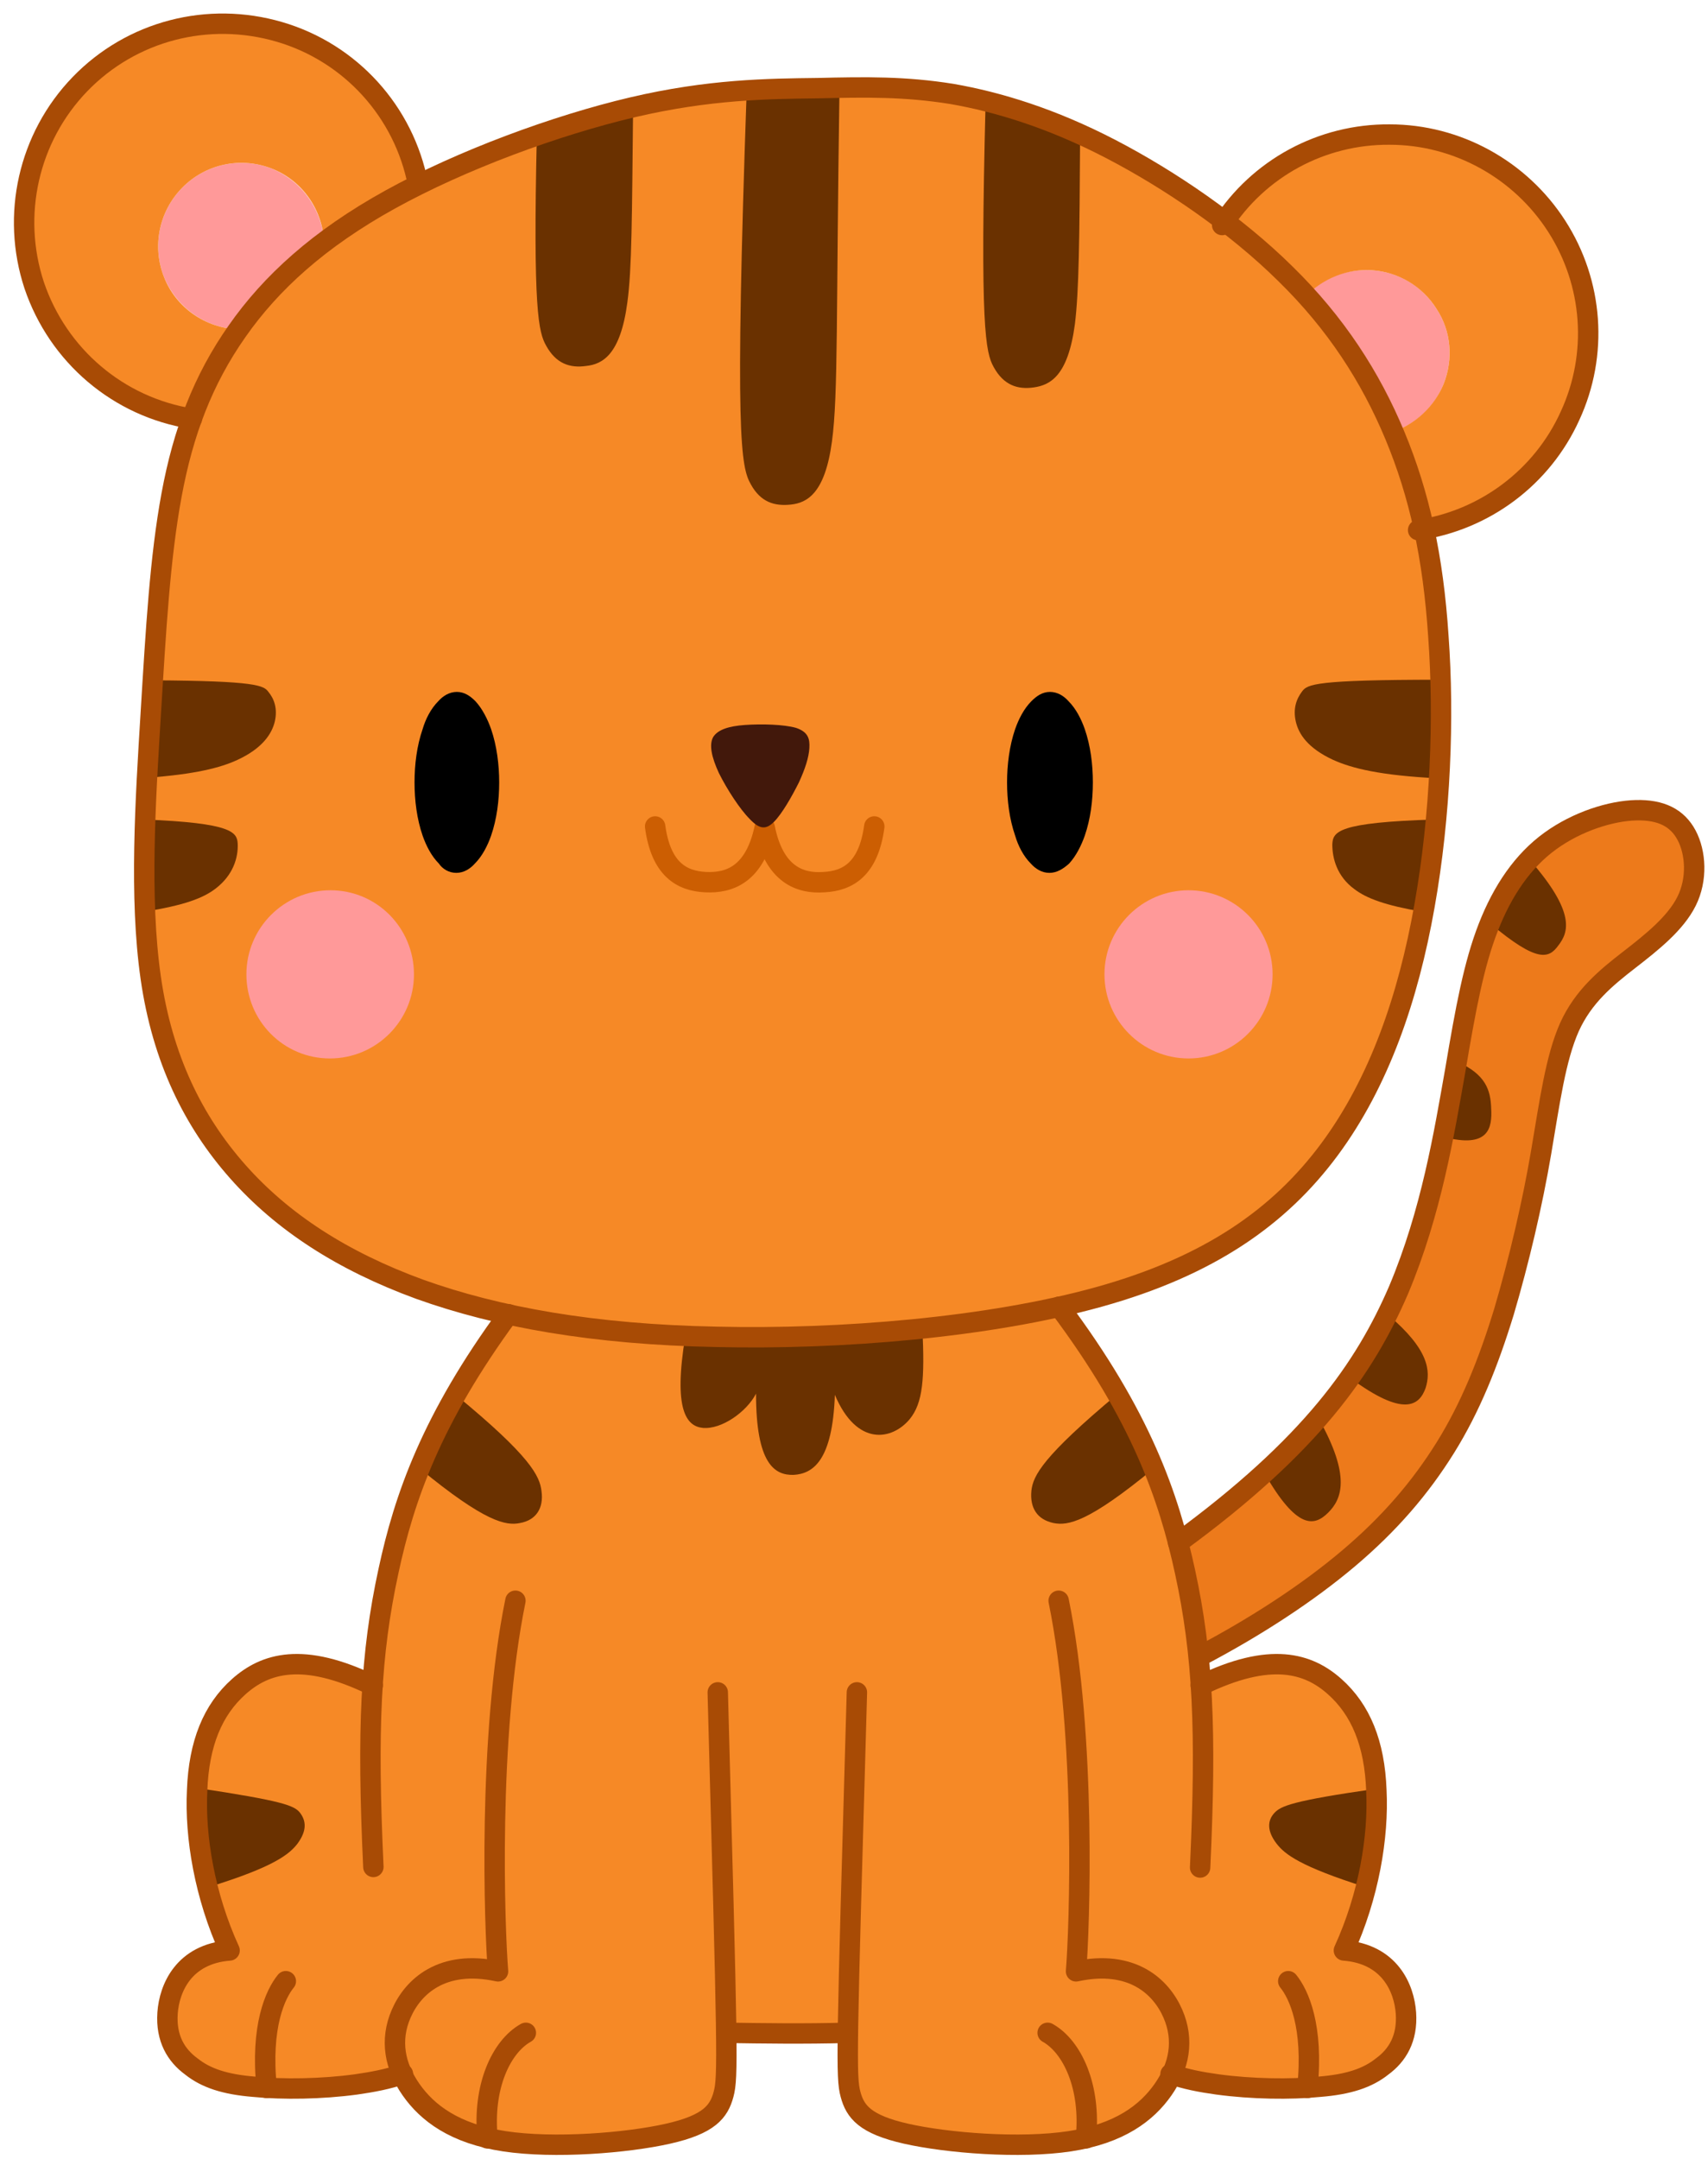
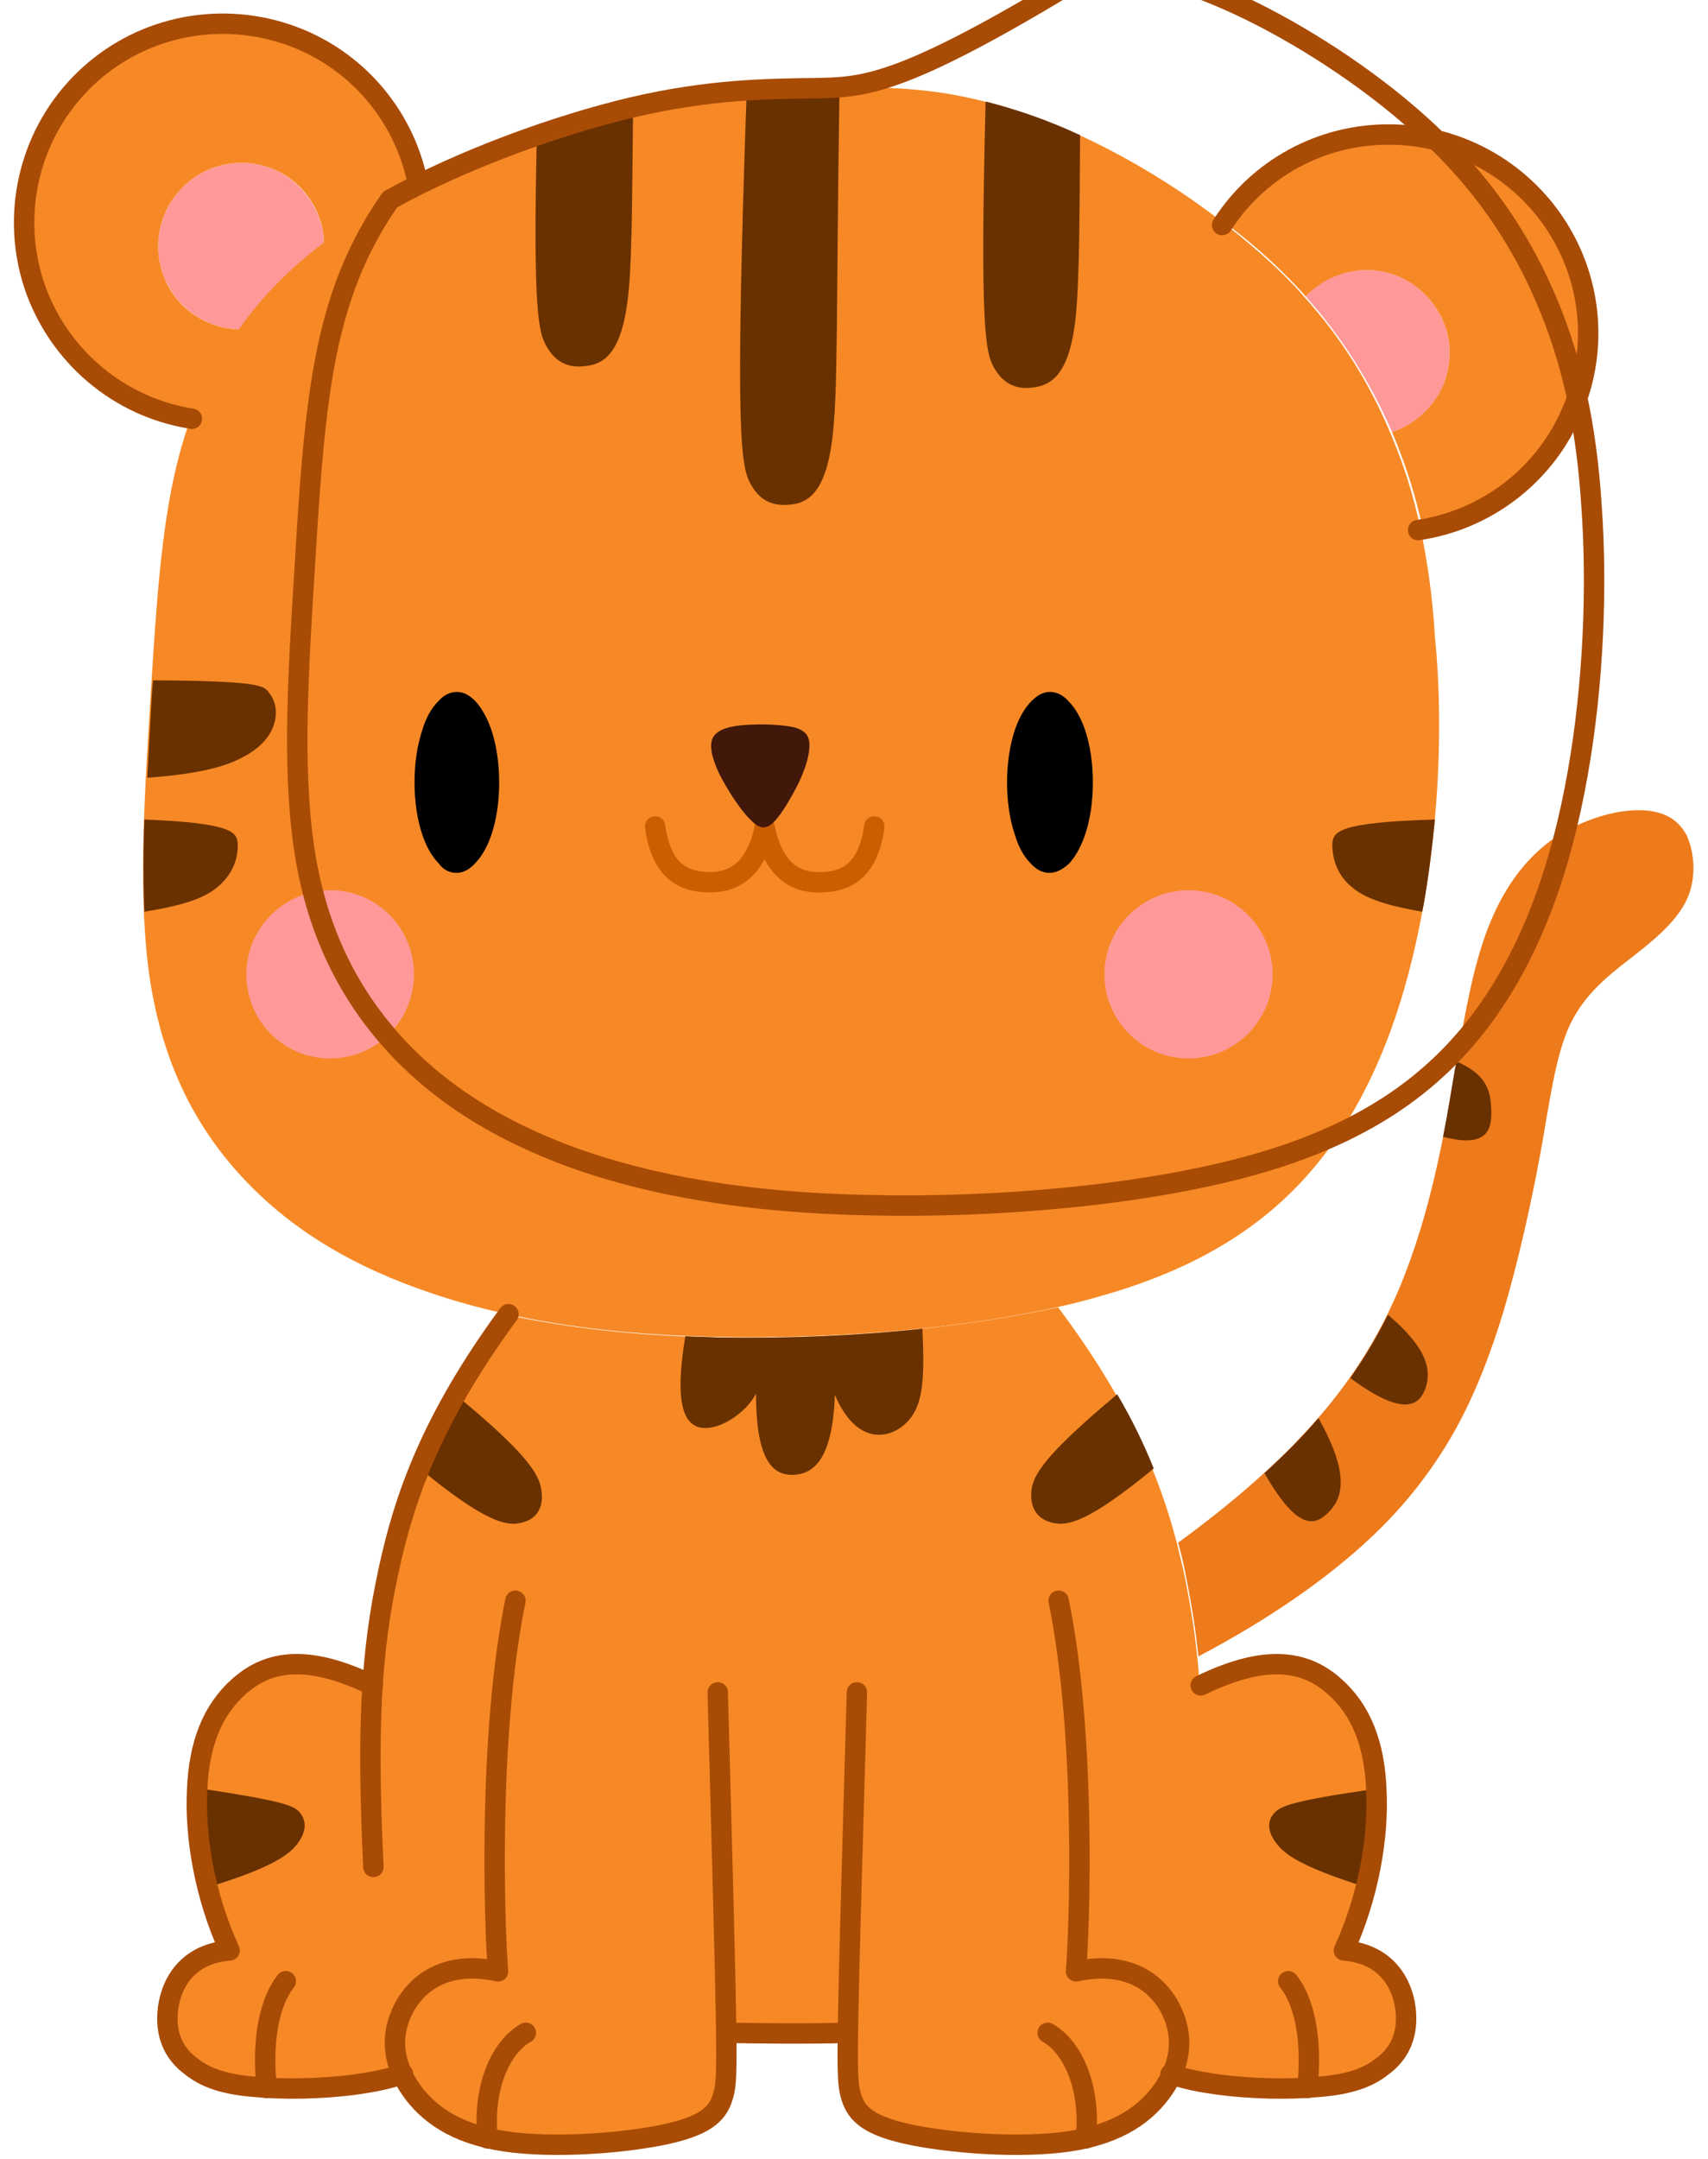
<svg xmlns="http://www.w3.org/2000/svg" height="372.2" preserveAspectRatio="xMidYMid meet" version="1.0" viewBox="-2.4 -2.3 294.6 372.2" width="294.6" zoomAndPan="magnify">
  <g>
    <g id="change1_1">
      <path d="M243.1,153.9c-2.8,15.7-7.8,30.4-16.4,42c-8.6,11.6-20.7,20.1-39.7,25.4c-2.1,0.6-4.4,1.2-6.7,1.7 c-18.1,4.1-40.5,5.6-59.3,5.2c-13.7-0.3-25.5-1.6-35.8-3.9c-5.6-1.2-10.7-2.7-15.4-4.4c-13.4-4.8-23.6-11.5-31.4-20.3 s-12.9-19.5-15-33.4c-2-13.9-0.9-30.8,0-45.5c0.9-14.7,1.6-27,3.6-37.8c0.9-4.7,2-9,3.5-13.1c2-5.4,4.5-10.3,7.8-15.1 c0.1-0.1,0.2-0.2,0.2-0.3c3.8-5.3,8.6-10.3,14.7-15v0c3.4-2.6,7.2-5,11.4-7.4c1.5-0.9,3.1-1.7,4.8-2.5 c11.5-5.8,25.4-10.7,36.9-13.4c13.2-3.1,23.5-3.2,31.9-3.3c8.5-0.1,15.2-0.2,23.1,1.1c8,1.4,17.2,4.2,27.4,9.5 c6.4,3.3,13.3,7.6,19.6,12.5c3.7,2.8,7.3,5.9,10.5,9c1.3,1.3,2.5,2.5,3.6,3.8c6.6,7.3,11.4,15.1,14.9,23.4c0.1,0.2,0.2,0.5,0.3,0.7 c2.1,5,3.8,10.3,5,16c1.2,5.7,2.1,11.8,2.5,18.7C246.5,121.4,245.9,138.2,243.1,153.9z" fill="#f68926" />
    </g>
    <g id="change2_1">
      <path d="M288.4,153.1c-1.9,3.8-5.9,7-9.9,10.1c-4,3.1-7.9,6.3-10.3,11.6c-2.4,5.4-3.3,12.9-4.9,21.7 c-1.6,8.7-3.8,18.6-6.4,27.4c-2.7,8.8-5.8,16.5-10.1,23.4c-4.3,6.9-9.6,13.1-16.8,19.1c-7.1,6-16,11.8-25.7,16.9 c-0.5-5-1.3-9.7-2.3-14.6c-0.3-1.6-0.7-3.3-1.2-5c23-16.8,32.2-30.1,38-43.5c5.7-13.5,7.9-27.2,9.8-37.9 c1.8-10.7,3.2-18.3,5.7-24.7c2.5-6.4,6-11.4,10.7-14.9c4.7-3.4,10.5-5.2,14.8-5.3c4.3-0.1,7.1,1.3,8.7,4.3 C289.9,144.7,290.3,149.3,288.4,153.1z" fill="#ed7a1b" />
    </g>
    <g id="change3_1">
      <path d="M178.6,148.2c-1.3,0-2.4-0.7-3.2-1.6c-1.3-1.3-2.2-3.1-2.7-4.8c-1-2.9-1.4-6.1-1.4-9.2c0-3,0.4-6.3,1.4-9.2 c0.6-1.7,1.5-3.5,2.8-4.8c0.9-0.9,1.9-1.6,3.2-1.6s2.4,0.7,3.2,1.6c1.3,1.3,2.2,3.1,2.8,4.8c1,2.9,1.4,6.1,1.4,9.2 s-0.4,6.3-1.4,9.2c-0.6,1.7-1.5,3.5-2.7,4.8C181,147.5,179.9,148.2,178.6,148.2z" />
      <path d="M76.3,148.2c1.3,0,2.4-0.7,3.2-1.6c1.3-1.3,2.2-3.1,2.8-4.8c1-2.9,1.4-6.1,1.4-9.2c0-3-0.4-6.3-1.4-9.2 c-0.6-1.7-1.5-3.5-2.7-4.8c-0.9-0.9-1.9-1.6-3.2-1.6s-2.4,0.7-3.2,1.6c-1.3,1.3-2.2,3.1-2.7,4.8c-1,2.9-1.4,6.1-1.4,9.2 s0.4,6.3,1.4,9.2c0.6,1.7,1.5,3.5,2.8,4.8C73.9,147.5,75,148.2,76.3,148.2z" />
    </g>
    <path d="M110.6,140.2c1,7.4,4.6,9.4,8.7,9.6c4.1,0.2,8.5-1.3,10.2-9.4c1.6,8.1,6.1,9.7,10.2,9.4 c4.1-0.2,7.7-2.2,8.7-9.6" fill="none" stroke="#cc5e02" stroke-linecap="round" stroke-linejoin="round" stroke-width="3.519" />
    <g id="change4_1">
      <path d="M126.9,138.9c-1.7-1.7-3.9-5.1-5.3-7.9c-1.3-2.8-1.7-4.9-1-6.2c0.8-1.3,2.7-1.9,5.5-2.1 c2.9-0.2,6.7-0.1,8.8,0.5c2.1,0.7,2.4,1.9,2.3,3.5c-0.1,1.6-0.7,3.5-1.8,5.9c-1.2,2.4-2.9,5.4-4.3,6.8 C129.7,140.8,128.6,140.7,126.9,138.9z" fill="#42180b" />
    </g>
    <g>
      <g fill="#f99" id="change5_1">
        <path d="M40.1,165.7c0-8,6.5-14.5,14.5-14.5S69,157.7,69,165.7s-6.5,14.5-14.5,14.5S40.1,173.7,40.1,165.7z" />
        <path d="M217.1,165.7c0-8-6.5-14.5-14.5-14.5s-14.5,6.5-14.5,14.5s6.5,14.5,14.5,14.5S217.1,173.7,217.1,165.7z" />
      </g>
    </g>
    <g id="change5_2">
      <path d="M246.6,63.9c-1.6,4-4.8,7-8.9,8.3c-3.6-8.3-8.4-16.1-14.9-23.4c2.9-3.2,7.1-4.8,11.5-4.5 c4.6,0.3,8.7,2.8,11.1,6.7C247.9,54.8,248.3,59.6,246.6,63.9z" fill="#f99" />
    </g>
    <g id="change1_2">
      <path d="M268.3,69.4C263.6,79.7,254.2,87,243,88.9c-1.2-5.7-2.9-10.9-5-16c-0.1-0.2-0.2-0.5-0.3-0.7 c4-1.3,7.3-4.4,8.9-8.3c1.7-4.3,1.3-9.1-1.2-12.9c-2.4-3.9-6.6-6.4-11.1-6.7c-4.3-0.3-8.5,1.4-11.5,4.5c-1.1-1.3-2.4-2.6-3.6-3.8 c-3.2-3.2-6.7-6.2-10.5-9c6.4-9.5,17.1-15.2,28.5-15.1c11.7,0,22.5,6,28.8,15.8C272.3,46.4,273.2,58.8,268.3,69.4z" fill="#f68926" />
    </g>
    <g id="change5_3">
      <path d="M53.5,39.5L53.5,39.5c-6.2,4.7-11,9.7-14.7,15c-5.7-0.2-10.7-3.7-12.9-9c-2.1-5.3-0.9-11.3,3.1-15.4 c4-4.1,10-5.4,15.3-3.4C49.6,28.8,53.2,33.8,53.5,39.5z" fill="#f99" />
    </g>
    <g id="change1_3">
      <path d="M69.7,29.5c-1.7,0.8-3.3,1.7-4.8,2.5c-4.3,2.4-8.1,4.8-11.4,7.4c-0.3-5.7-3.9-10.7-9.2-12.7 c-5.3-2-11.3-0.7-15.3,3.4c-4,4.1-5.2,10.1-3.1,15.4c2.1,5.3,7.2,8.8,12.9,9c-0.1,0.1-0.2,0.2-0.2,0.3c-3.3,4.7-5.8,9.7-7.8,15.1 c-12.6-2-23.1-10.8-27.1-23c-4.1-12.1-1-25.5,7.9-34.7c8.9-9.2,22.1-12.7,34.4-9S67.3,17,69.7,29.5z" fill="#f68926" />
    </g>
    <g id="change1_4">
      <path d="M236.1,354c-2.5,2-5.8,3.1-10.8,3.5c-5,0.5-11.7,0.4-17.6-0.4c-2.8-0.4-5.5-0.9-8.1-1.8 c-0.4,0.9-0.9,1.8-1.5,2.7c-2.8,4-7.5,7.6-16.1,8.9c-8.6,1.3-21.1,0.3-28.2-1.3c-7.1-1.6-8.8-3.8-9.6-6.8 c-0.4-1.4-0.6-2.9-0.5-10.6c-0.3,0-0.7,0-1,0c-7.1,0.1-13.7,0.1-19.9,0c0.1,7.7-0.1,9.2-0.5,10.6c-0.8,3-2.5,5.2-9.6,6.8 c-7.1,1.6-19.6,2.6-28.2,1.3c-8.6-1.3-13.3-4.9-16.2-8.9c-0.6-0.9-1.1-1.8-1.5-2.7c-2.6,1-5.2,1.5-8.1,1.8 c-5.8,0.8-12.6,0.8-17.6,0.4c-5-0.5-8.2-1.6-10.8-3.5c-2.5-2-4.4-4.9-4.1-9.2c0.3-4.4,2.8-10.2,10.7-10.8c-4.3-9.4-6-19.6-5.6-27.6 c0.3-8,2.7-13.9,7.2-17.9c4.5-4,11-6,23.1-0.2c0.5-7,1.3-13.2,2.7-19.6c2.7-12.6,7.3-26.2,20.7-44.3c10.2,2.2,22,3.6,35.8,3.9 c18.8,0.4,41.2-1.2,59.3-5.2v0c12.3,16.4,17.5,29.2,20.5,40.7c0.4,1.7,0.8,3.3,1.2,5c1,4.9,1.8,9.6,2.3,14.6c0.2,1.6,0.3,3.3,0.4,5 c12.1-5.9,18.6-3.8,23.1,0.2c4.5,4,6.9,9.8,7.2,17.9c0.4,8-1.3,18.2-5.6,27.6c7.9,0.6,10.4,6.5,10.7,10.8 C240.5,349.1,238.6,352,236.1,354z" fill="#f68926" />
    </g>
    <g>
      <g fill="#6a3100">
        <g id="change6_1">
-           <path d="M266.4,160.7c-1.6,2.2-3.5,3.2-11.8-3.8c1.7-4.3,4-8,6.8-11C269.5,155.1,268.1,158.5,266.4,160.7z" />
-         </g>
+           </g>
        <g id="change6_2">
          <path d="M246.5,193.7c0.8-4,1.4-7.9,2-11.4c0.1-0.5,0.2-1.1,0.3-1.6c5.1,2.2,5.9,5,6,8.1 C255,192.2,254.4,195.8,246.5,193.7z" />
        </g>
        <g id="change6_3">
          <path d="M243.5,237c-1.1,3.1-3.8,5.1-13-1.7c2.6-3.7,4.7-7.3,6.5-10.9C244.1,230.4,244.4,234.1,243.5,237z" />
        </g>
        <g id="change6_4">
          <path d="M226.7,258.5c-2.4,2.4-5.4,3-11-6.8c3.6-3.3,6.7-6.4,9.3-9.5C230.7,252.3,229,256.2,226.7,258.5z" />
        </g>
        <g id="change6_5">
          <path d="M48.9,315.6c-1.4,1.8-4,4-15.4,7.5c-1.5-6-2.1-11.8-1.8-16.8c0-0.1,0-0.2,0-0.3c14.6,2.2,16.6,3,17.6,4.2 C50.4,311.6,50.6,313.3,48.9,315.6z" />
        </g>
        <g id="change6_6">
          <path d="M233.2,323.1c-11.4-3.6-14-5.7-15.4-7.5c-1.7-2.2-1.6-4-0.4-5.3c1.1-1.2,3-2.1,17.7-4.2c0,0.1,0,0.2,0,0.3 C235.3,311.3,234.7,317.1,233.2,323.1z" />
        </g>
        <g id="change6_7">
          <path d="M196.6,250.9c-11.3,9.3-14.8,9.9-17.3,9.4c-2.8-0.6-4.1-2.6-3.8-5.6c0.3-2.6,2-5.9,14.8-16.6 C193,242.7,195,246.9,196.6,250.9z" />
        </g>
        <g id="change6_8">
          <path d="M154.5,242.4c-3,3.6-9.1,4.8-12.9-4.2c-0.4,11.4-3.8,13.6-7.1,13.8c-3.3,0.1-6.5-1.9-6.5-14 c-1.6,3.1-5.9,6.2-9.2,5.9c-2.8-0.3-5.1-3.1-3-15.8c0.1,0,0.1,0,0.2,0c1.7,0.1,3.5,0.1,5.2,0.2c11.1,0.2,23.5-0.2,35.5-1.5 C157.1,235.4,156.8,239.6,154.5,242.4z" />
        </g>
        <g id="change6_9">
          <path d="M87.3,260.3c-2.4,0.5-6-0.1-17.3-9.4c1.6-4,3.7-8.2,6.2-12.7c12.9,10.6,14.5,14,14.8,16.6 C91.4,257.7,90.1,259.8,87.3,260.3z" />
        </g>
        <g id="change6_10">
          <path d="M106.8,16.1c-0.2,19-0.2,28-1,33.8c-1.2,9-4.3,10.6-7.1,10.9c-2.8,0.4-5.2-0.4-6.9-3.5 c-1.3-2.3-2.3-6-1.6-36.5c5.7-2,11.3-3.6,16.4-4.8C106.7,16.2,106.7,16.1,106.8,16.1z" />
          <path d="M142.4,12.8c-0.6,38.8-0.2,52.9-1.3,61c-1.2,9-4.3,10.6-7.1,10.9s-5.2-0.4-6.9-3.5c-1.7-3-2.8-8.1-0.7-68.1 c4.4-0.3,8.4-0.3,12.1-0.4C139.9,12.8,141.2,12.8,142.4,12.8z" />
          <path d="M183.9,21L183.9,21c-0.1,18.2-0.2,26.9-0.9,32.6c-1.2,9-4.3,10.5-7.1,10.9c-2.8,0.4-5.2-0.4-6.9-3.5 c-1.4-2.5-2.4-6.7-1.4-45.8C172.7,16.5,178.1,18.3,183.9,21z" />
-           <path d="M245.6,131.9c-9.9-0.5-14.8-1.7-18.1-3.2c-4.3-2-5.9-4.4-6.4-6.6s0.1-3.9,1.1-5.2c0.9-1.2,2.2-2,23.7-2 C246,120.3,245.9,126,245.6,131.9z" />
          <path d="M245.1,139c-0.5,5-1.1,10-2,15c-0.1,0.3-0.1,0.6-0.2,0.9c-6.4-1.1-9.6-2.3-11.7-3.9c-3-2.2-3.8-5.3-3.8-7.7 C227.5,141.1,228.3,139.5,245.1,139z" />
          <path d="M38.6,143.2c0.1,2.4-0.8,5.4-3.8,7.7c-2.2,1.7-5.5,2.9-12.3,4c-0.2-5.2-0.2-10.6,0-15.9 C37.7,139.6,38.5,141.2,38.6,143.2z" />
          <path d="M45,122.1c-0.5,2.1-2.1,4.6-6.4,6.6c-3,1.4-7.4,2.5-15.6,3.1c0.2-3.7,0.4-7.4,0.6-10.9c0.1-2,0.2-4,0.4-5.9 c17.9,0.1,19.1,0.9,19.9,2C44.9,118.2,45.5,119.9,45,122.1z" />
        </g>
      </g>
    </g>
    <g fill="none" stroke="#a84b05" stroke-linecap="round" stroke-linejoin="round" stroke-width="3.519">
      <path d="M180.2,273.7c4.8,23.5,3.6,56.6,3,63.9c9.7-2.1,14.7,2.7,16.7,7.3c2,4.6,1.1,9.1-1.7,13.1 c-2.8,4-7.5,7.6-16.1,8.9c-8.6,1.3-21.1,0.3-28.2-1.3c-7.1-1.6-8.8-3.8-9.6-6.8c-0.8-3-0.7-6.6,1.1-69.3" />
      <path d="M204.7,288.3c12.1-5.9,18.6-3.8,23.1,0.2c4.5,4,6.9,9.8,7.2,17.9c0.4,8-1.3,18.2-5.6,27.6 c7.9,0.6,10.4,6.5,10.7,10.8c0.3,4.4-1.5,7.3-4.1,9.2c-2.5,2-5.8,3.1-10.8,3.5c-5,0.5-11.7,0.4-17.6-0.4c-2.9-0.4-5.5-0.9-8.1-1.8" />
      <path d="M86.5,273.7c-4.8,23.5-3.6,56.6-3,63.9c-9.7-2.1-14.7,2.7-16.7,7.3c-2,4.6-1.1,9.1,1.7,13.1 c2.8,4,7.5,7.6,16.1,8.9c8.6,1.3,21.1,0.3,28.2-1.3c7.1-1.6,8.8-3.8,9.6-6.8c0.8-3,0.7-6.6-1-69.3" />
      <path d="M61.9,288.3c-12.1-5.9-18.6-3.8-23.1,0.2c-4.5,4-6.9,9.8-7.2,17.9c-0.4,8,1.3,18.2,5.6,27.6 c-7.9,0.6-10.4,6.5-10.7,10.8c-0.3,4.4,1.5,7.3,4.1,9.2c2.5,2,5.8,3.1,10.8,3.5c5,0.5,11.7,0.4,17.6-0.4c2.8-0.4,5.5-0.9,8.1-1.8" />
-       <path d="M200.8,263.7c23-16.8,32.2-30.1,38-43.5c5.7-13.5,7.9-27.2,9.8-37.9c1.8-10.7,3.2-18.3,5.7-24.7 c2.5-6.4,6-11.5,10.7-14.9c4.7-3.4,10.5-5.2,14.8-5.3c4.3-0.1,7.1,1.3,8.7,4.3c1.6,3,1.9,7.6,0,11.4c-1.9,3.8-5.9,7-9.9,10.1 c-4,3.1-7.9,6.3-10.3,11.6c-2.4,5.4-3.4,12.9-4.9,21.7s-3.8,18.6-6.4,27.4c-2.7,8.8-5.8,16.5-10.1,23.4 c-4.3,6.9-9.6,13.1-16.7,19.1c-7.1,6-16,11.8-25.7,16.9" />
      <path d="M43.6,357.7c-1.1-10.6,1.5-16.2,3.3-18.4" />
      <path d="M81.7,366.4c-0.9-8.8,2.3-15.8,6.6-18.2" />
      <path d="M122.9,348.2c6.4,0.1,13.4,0.2,20.8,0" />
      <path d="M184.9,366.4c0.9-8.8-2.3-15.8-6.6-18.2" />
      <path d="M223.1,357.7c1.1-10.6-1.5-16.2-3.3-18.4" />
-       <path d="M180.3,223c14.1,18.8,18.9,32.8,21.7,45.7c3.1,14.3,3.7,27.4,2.6,51" />
      <path d="M85.3,224.3c-13.3,18.1-18,31.7-20.7,44.3c-3.1,14.3-3.7,27.4-2.6,51" />
      <path d="M208.4,36.5c6.3-9.8,17.2-15.7,28.9-15.6c11.6,0,22.5,6,28.8,15.8c6.3,9.8,7.2,22.1,2.3,32.7 c-4.8,10.6-14.7,18-26.2,19.7" />
      <path d="M69.7,29.5C67.3,17,58.1,6.8,45.8,3.2c-12.3-3.6-25.5-0.2-34.4,9C2.5,21.4-0.5,34.8,3.5,46.9 c4.1,12.1,14.5,21,27.2,23" />
-       <path d="M138.6,12.9c-8.5,0.1-18.7,0.2-31.9,3.3s-29.5,9.1-41.8,15.9S44.3,46.5,38.5,54.8 c-5.9,8.4-9.3,17.4-11.3,28.2s-2.7,23.1-3.6,37.8c-0.9,14.7-2,31.6,0,45.5c2,13.9,7.3,24.7,15,33.4c7.7,8.7,18,15.4,31.4,20.3 c13.4,4.8,30,7.8,51.2,8.2c21.2,0.5,47-1.6,66-6.9c19-5.3,31.1-13.8,39.7-25.4c8.6-11.6,13.6-26.2,16.4-42 c2.8-15.7,3.4-32.6,2.4-46.4c-0.9-13.8-3.3-24.6-7.5-34.7c-4.2-10.1-10.2-19.4-18.9-27.9c-8.6-8.5-19.9-16.2-30.1-21.5 c-10.2-5.3-19.4-8.1-27.4-9.5C153.7,12.6,147,12.7,138.6,12.9z" />
+       <path d="M138.6,12.9c-8.5,0.1-18.7,0.2-31.9,3.3s-29.5,9.1-41.8,15.9c-5.9,8.4-9.3,17.4-11.3,28.2s-2.7,23.1-3.6,37.8c-0.9,14.7-2,31.6,0,45.5c2,13.9,7.3,24.7,15,33.4c7.7,8.7,18,15.4,31.4,20.3 c13.4,4.8,30,7.8,51.2,8.2c21.2,0.5,47-1.6,66-6.9c19-5.3,31.1-13.8,39.7-25.4c8.6-11.6,13.6-26.2,16.4-42 c2.8-15.7,3.4-32.6,2.4-46.4c-0.9-13.8-3.3-24.6-7.5-34.7c-4.2-10.1-10.2-19.4-18.9-27.9c-8.6-8.5-19.9-16.2-30.1-21.5 c-10.2-5.3-19.4-8.1-27.4-9.5C153.7,12.6,147,12.7,138.6,12.9z" />
    </g>
  </g>
</svg>